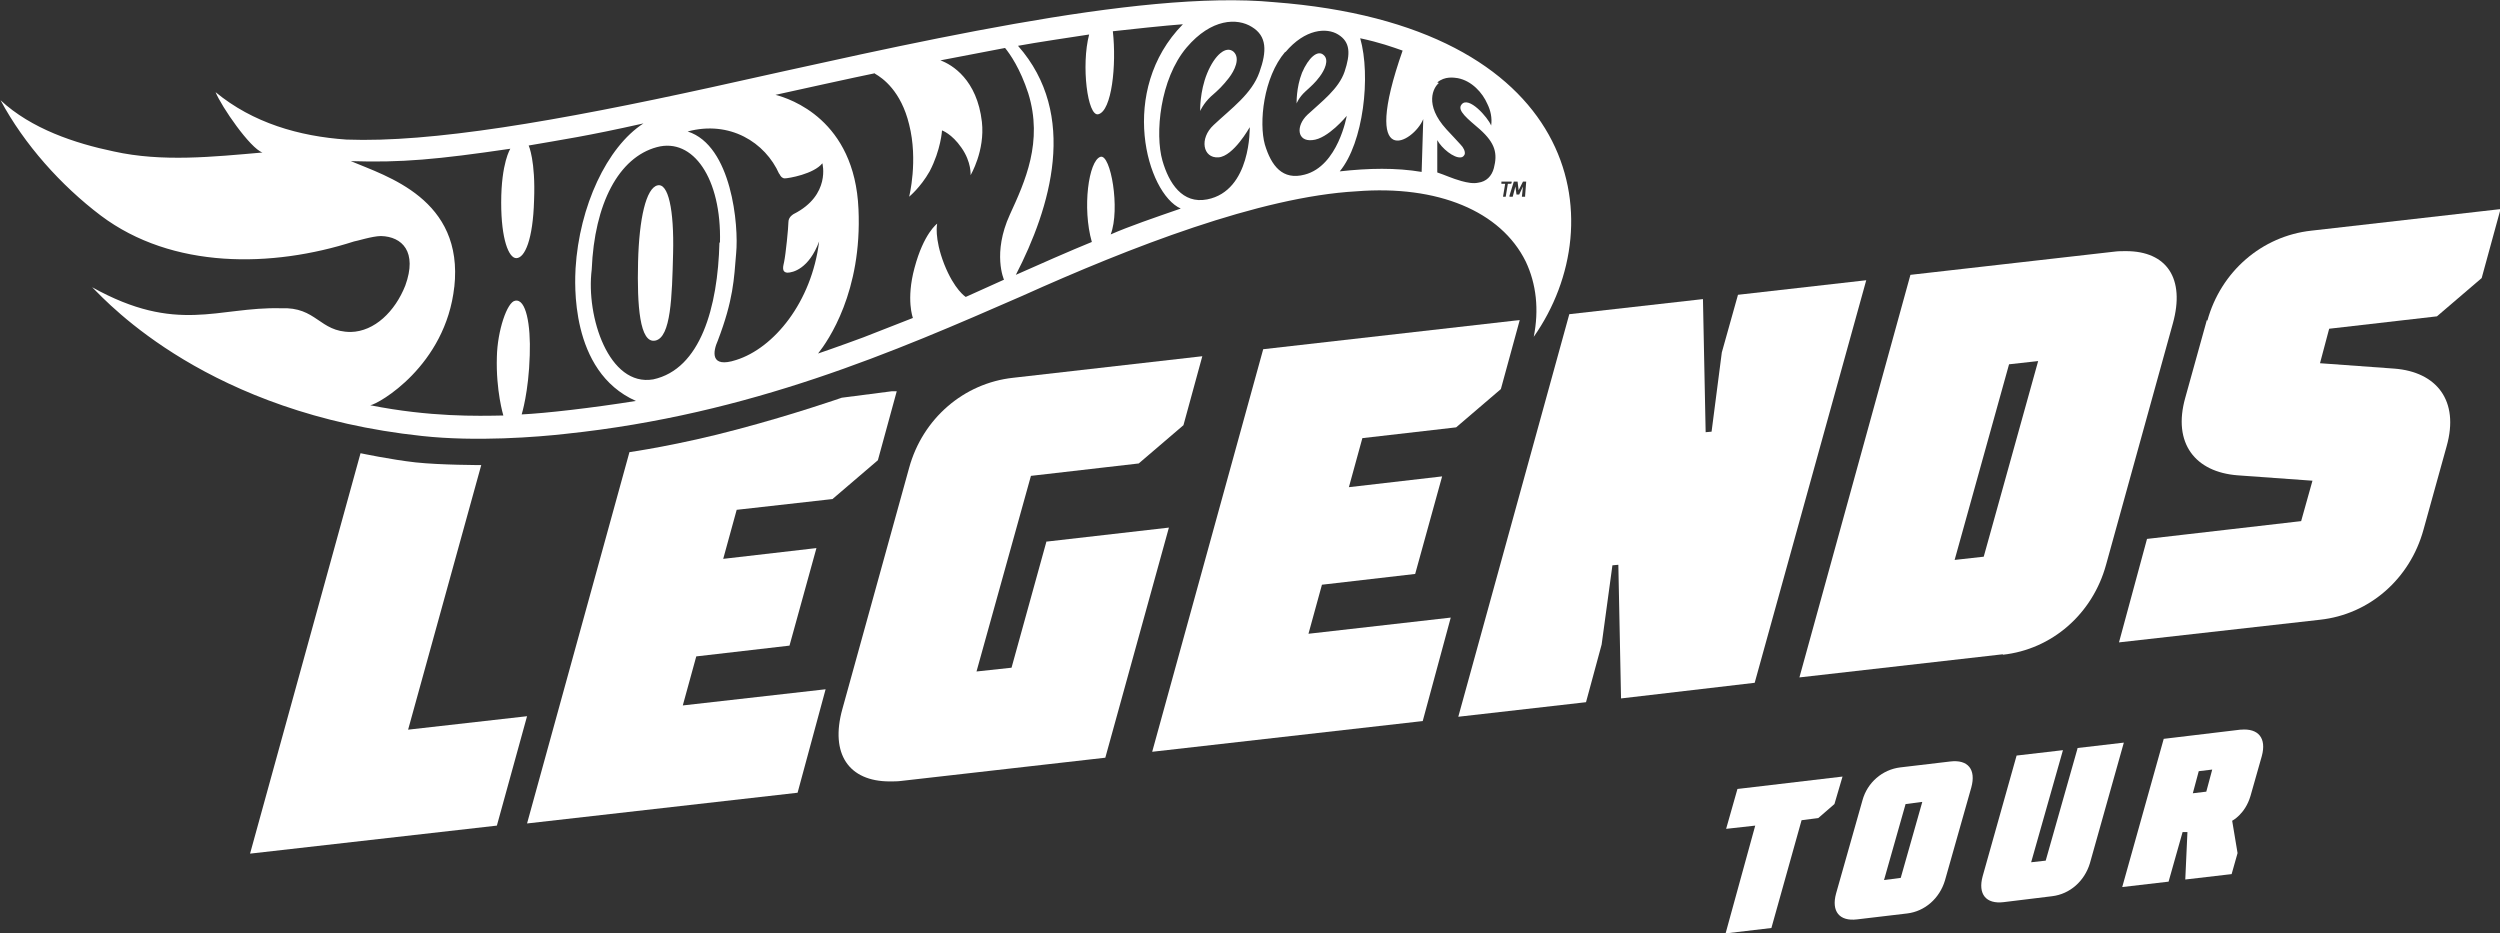
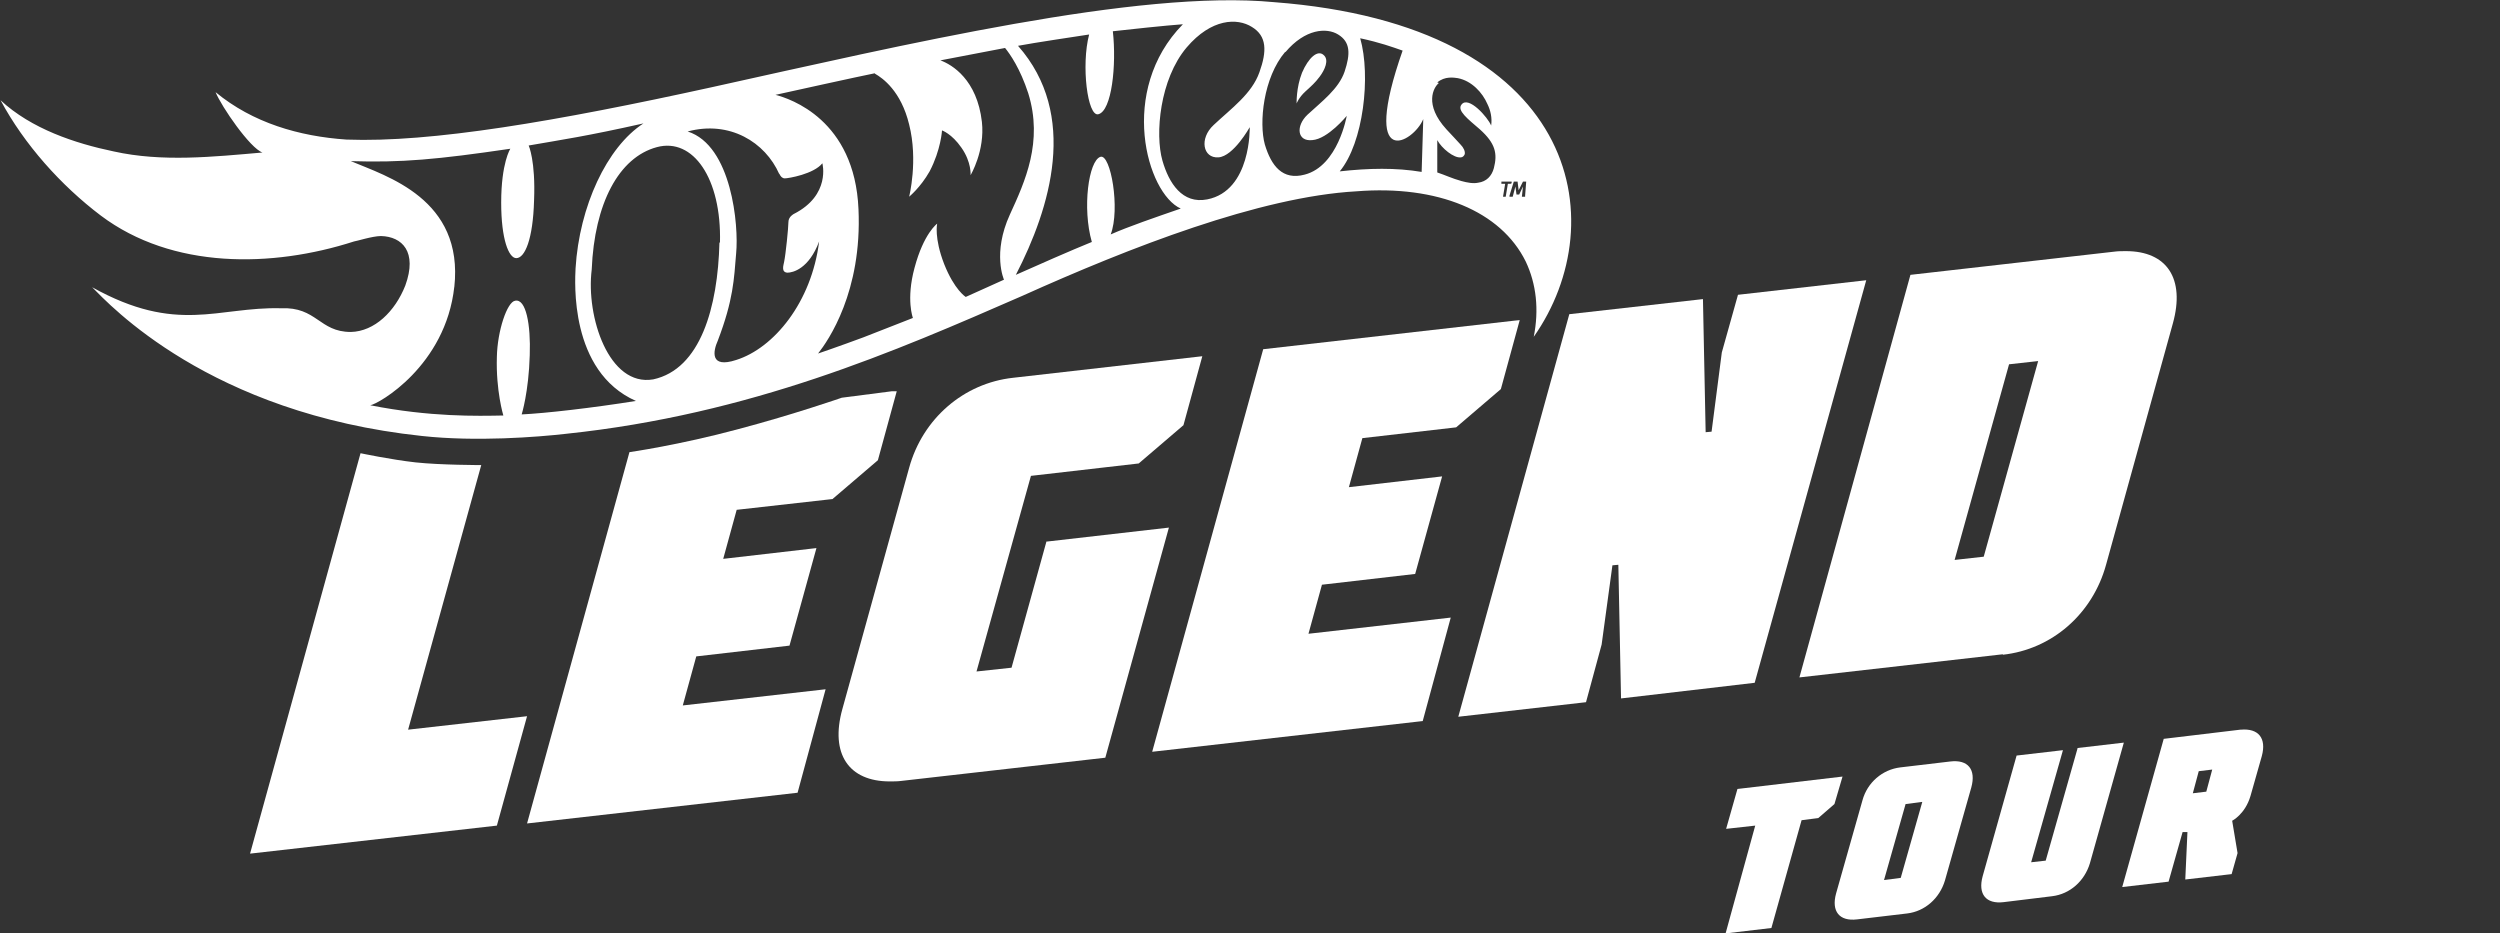
<svg xmlns="http://www.w3.org/2000/svg" id="Layer_2" viewBox="0 0 46.39 17.32">
  <rect x="0" y="0" width="46.39" height="17.32" fill="#333333" stroke="none" />
  <defs>
    <style>      .cls-1 {        fill: #fff;      }    </style>
  </defs>
  <g id="Layer_1-2" data-name="Layer_1">
    <g>
      <path class="cls-1" d="M7.57,13.55l1.36-4.92s-.76,0-1.22-.05c-.45-.05-1.02-.17-1.02-.17l-2.05,7.43,4.58-.52.56-2.03-2.21.25Z" />
      <path class="cls-1" d="M15.46,9.25l.83-.71.35-1.28h-.09s-.93.12-.93.12c0,0-.89.31-1.91.58-1.11.3-2.03.43-2.03.43l-1.9,6.89,5.02-.57.52-1.92-2.65.3.25-.91,1.73-.2.5-1.81-1.73.2.25-.91,1.78-.2Z" />
      <path class="cls-1" d="M19.42,10.04l-.65,2.35-.65.07,1.01-3.63,2-.23.83-.71.35-1.28-3.51.4c-.92.1-1.68.76-1.93,1.67l-1.24,4.48c-.23.83.12,1.34.88,1.34.07,0,.15,0,.22-.01l3.78-.43,1.18-4.27-2.27.26Z" />
      <polygon class="cls-1" points="27.02 7.93 27.85 7.22 28.2 5.94 28.1 5.95 23.44 6.48 21.38 13.95 26.4 13.38 26.92 11.46 24.28 11.76 24.53 10.85 26.26 10.65 26.76 8.84 25.03 9.04 25.28 8.13 27.02 7.93" />
      <polygon class="cls-1" points="34.63 5.2 32.25 5.47 31.95 6.54 31.76 8.01 31.65 8.02 31.6 5.55 29.12 5.83 27.06 13.3 29.43 13.03 29.72 11.96 29.92 10.49 30.03 10.48 30.08 12.96 32.56 12.67 34.63 5.2" />
      <path class="cls-1" d="M37.28,6.76l.54-.06-1.01,3.63-.54.06,1.01-3.63ZM37.16,12.15c.92-.1,1.67-.76,1.92-1.67l1.24-4.48c.23-.83-.11-1.34-.87-1.34-.07,0-.15,0-.22.01l-3.78.43-2.06,7.47,3.78-.43Z" />
-       <path class="cls-1" d="M40.95,5.94l-.4,1.44c-.24.85.19,1.38.97,1.44l1.39.1-.21.75-2.86.33-.52,1.92,3.73-.42c.92-.1,1.67-.76,1.92-1.67l.43-1.55c.24-.85-.19-1.38-.97-1.44l-1.38-.1.17-.64,2-.23.83-.71.35-1.28-3.51.4c-.92.1-1.68.76-1.93,1.67" />
      <path class="cls-1" d="M24.22,1.7c.12-.11.18-.16.27-.28.09-.12.18-.31.07-.4-.11-.1-.28.05-.4.33-.11.28-.1.57-.1.57,0,0,.04-.11.16-.22" />
-       <path class="cls-1" d="M22.47,1.79c.15-.13.22-.2.33-.34.11-.14.22-.37.09-.49-.14-.12-.35.06-.49.4-.14.34-.13.7-.13.7,0,0,.06-.14.2-.27" />
-       <path class="cls-1" d="M12.16,6.32c.29-.06.31-.81.33-1.62.02-.81-.09-1.31-.29-1.26-.21.05-.34.61-.36,1.42-.02.81.03,1.52.32,1.46" />
      <path class="cls-1" d="M8.43,5.33c.18-1.64-1.26-2.06-1.92-2.34.94.03,1.6-.03,2.96-.23,0,0-.17.26-.17,1,0,.68.14,1.03.28,1.03.16,0,.31-.35.33-1.07.03-.74-.1-1.02-.1-1.02.63-.11,1.06-.17,2.13-.41-.68.44-1.19,1.54-1.26,2.69-.01.23-.12,1.91,1.12,2.46-.81.13-1.69.23-2.12.25,0,0,.13-.41.15-1.1.02-.57-.07-1.05-.27-1.01-.15.02-.33.56-.34,1.04-.02.63.12,1.09.12,1.09-.48.01-1.36.03-2.47-.19.15-.02,1.4-.73,1.56-2.2M13.35,4.5c-.03,1.2-.35,2.35-1.23,2.54-.82.14-1.25-1.16-1.14-2.04.05-1.22.5-2.08,1.21-2.27.67-.18,1.2.58,1.17,1.77M14.46,3.22h0c.03.07.07.09.1.09.07,0,.54-.08.7-.28,0,0,.16.59-.53.94,0,0-.1.05-.1.15,0,.1-.05.6-.08.74-.01.06-.06.19.06.2.1,0,.4-.07.59-.58,0-.03,0,0,0,0-.14,1.13-.84,1.98-1.54,2.2-.49.16-.43-.16-.34-.36.29-.76.3-1.14.34-1.62.05-.51-.08-2-.9-2.26.78-.21,1.44.2,1.7.79M16.24,1.37c.14.08.48.32.63.94.17.67,0,1.34,0,1.34,0,0,.21-.17.38-.47.21-.4.23-.76.23-.76,0,0,.18.06.36.32.19.27.17.51.17.51,0,0,.27-.45.21-.99-.09-.78-.55-1.06-.77-1.14.2-.04,1.09-.21,1.2-.23.09.11.28.38.43.84.28.9-.06,1.64-.34,2.25-.33.72-.11,1.21-.11,1.21l-.71.32s-.21-.13-.4-.61c-.19-.49-.13-.75-.13-.75,0,0-.25.18-.42.82-.16.59-.03.93-.03.93,0,0-.46.18-.92.36-.43.16-.84.3-.84.3.19-.24.82-1.15.75-2.68-.07-1.66-1.27-2.05-1.54-2.12.27-.06,1.54-.34,1.84-.4M20.21.64c-.15.57-.03,1.53.17,1.48.25-.06.34-.91.27-1.54.26-.03,1.01-.11,1.3-.13-1.21,1.23-.67,3.14-.04,3.42-.49.17-.96.33-1.3.48.18-.47,0-1.5-.19-1.44-.22.07-.34.95-.16,1.58-.37.15-1.03.44-1.41.61.64-1.24,1.17-2.97.04-4.25.32-.06,1.06-.17,1.32-.21M23.23.5c.28.17.28.45.14.84-.14.4-.52.67-.85.98-.27.25-.2.62.09.6.28-.02.58-.56.58-.56,0,0,.03,1.18-.79,1.34-.46.09-.71-.3-.83-.72-.14-.49-.05-1.51.45-2.1.46-.54.94-.55,1.21-.38M23.85.97c.37-.44.77-.46.98-.33.23.14.23.36.12.69-.11.32-.42.55-.69.8-.22.21-.19.5.09.47.29-.02.64-.45.64-.45,0,0-.16.93-.78,1.09-.41.11-.62-.16-.74-.56-.11-.4-.03-1.24.38-1.72M26.03.93c-.8,2.28.2,1.72.38,1.28l-.03.98c-.48-.08-.98-.07-1.52-.01.44-.53.58-1.77.38-2.47.37.08.59.16.79.23M26.67,1.53c.14-.12.31-.09.38-.08.26.05.46.27.55.48.06.12.09.26.07.4-.06-.15-.42-.56-.55-.39-.09.11.12.27.34.46.29.26.33.45.26.72-.04.15-.14.25-.29.27-.09.02-.2,0-.31-.03-.18-.05-.3-.11-.45-.16v-.6c.08.15.31.34.44.32.03,0,.06-.03.07-.06.01-.05-.02-.12-.08-.18-.06-.07-.17-.18-.26-.28-.42-.46-.24-.78-.14-.86M27.86,3.37h.19v.03s-.02.01-.02.01h-.05l-.04.24h-.05l.04-.24h-.07v-.04ZM28.16,3.37l.02.16h0l.08-.16h.06l-.02.26v.02h-.06l.02-.19h0l-.07.15h-.05l-.02-.15h0l-.05.19h-.06v-.02s.08-.26.08-.26h.06ZM10.5,8.05c3.43-.36,6.11-1.53,8.47-2.56,2-.9,4.41-1.84,6.2-1.94,1.51-.12,2.68.37,3.14,1.3.2.42.25.9.15,1.4,1.51-2.15.84-5.78-4.82-6.21-2.52-.24-6.86.79-10.44,1.58-2.87.63-5.2,1.03-6.77.97-.88-.06-1.74-.31-2.43-.88.11.27.64,1.04.87,1.12-.92.08-1.86.18-2.76-.02-.72-.15-1.53-.42-2.1-.95.44.82,1.12,1.58,1.86,2.14,1.33,1,3.18.97,4.7.48.03,0,.34-.1.5-.1.39.01.68.29.45.92-.19.48-.57.85-1.01.86-.59,0-.63-.47-1.3-.44-1.17-.03-1.92.49-3.5-.39.32.32,2.17,2.34,6.12,2.76,1.01.11,2.14.02,2.67-.04" />
      <polygon class="cls-1" points="34.19 14.41 32.24 14.64 32.03 15.38 32.57 15.32 32.02 17.32 32.87 17.22 33.43 15.22 33.74 15.18 34.04 14.92 34.19 14.41" />
      <path class="cls-1" d="M35.27,16.29l-.31.04.4-1.41.31-.04-.4,1.41ZM36.19,14.13l-.93.11c-.33.04-.61.28-.7.61l-.49,1.73c-.09.33.06.52.39.48l.93-.11c.33-.04.6-.28.7-.61l.49-1.73c.09-.33-.06-.52-.39-.48" />
      <path class="cls-1" d="M38.55,13.89l-.59,2.08-.27.03.59-2.08-.86.1-.63,2.24c-.09.33.06.52.39.48l.9-.11c.33-.04.6-.28.7-.61l.63-2.24-.86.1Z" />
      <path class="cls-1" d="M40.94,14.69l-.25.03.11-.41.25-.03-.11.41ZM41.57,13.54l-1.42.17-.77,2.75.86-.1.26-.92h.09s-.04.88-.04.88l.86-.1.11-.39-.1-.6s.24-.12.34-.46l.21-.74c.09-.33-.06-.52-.39-.49" />
    </g>
  </g>
</svg>